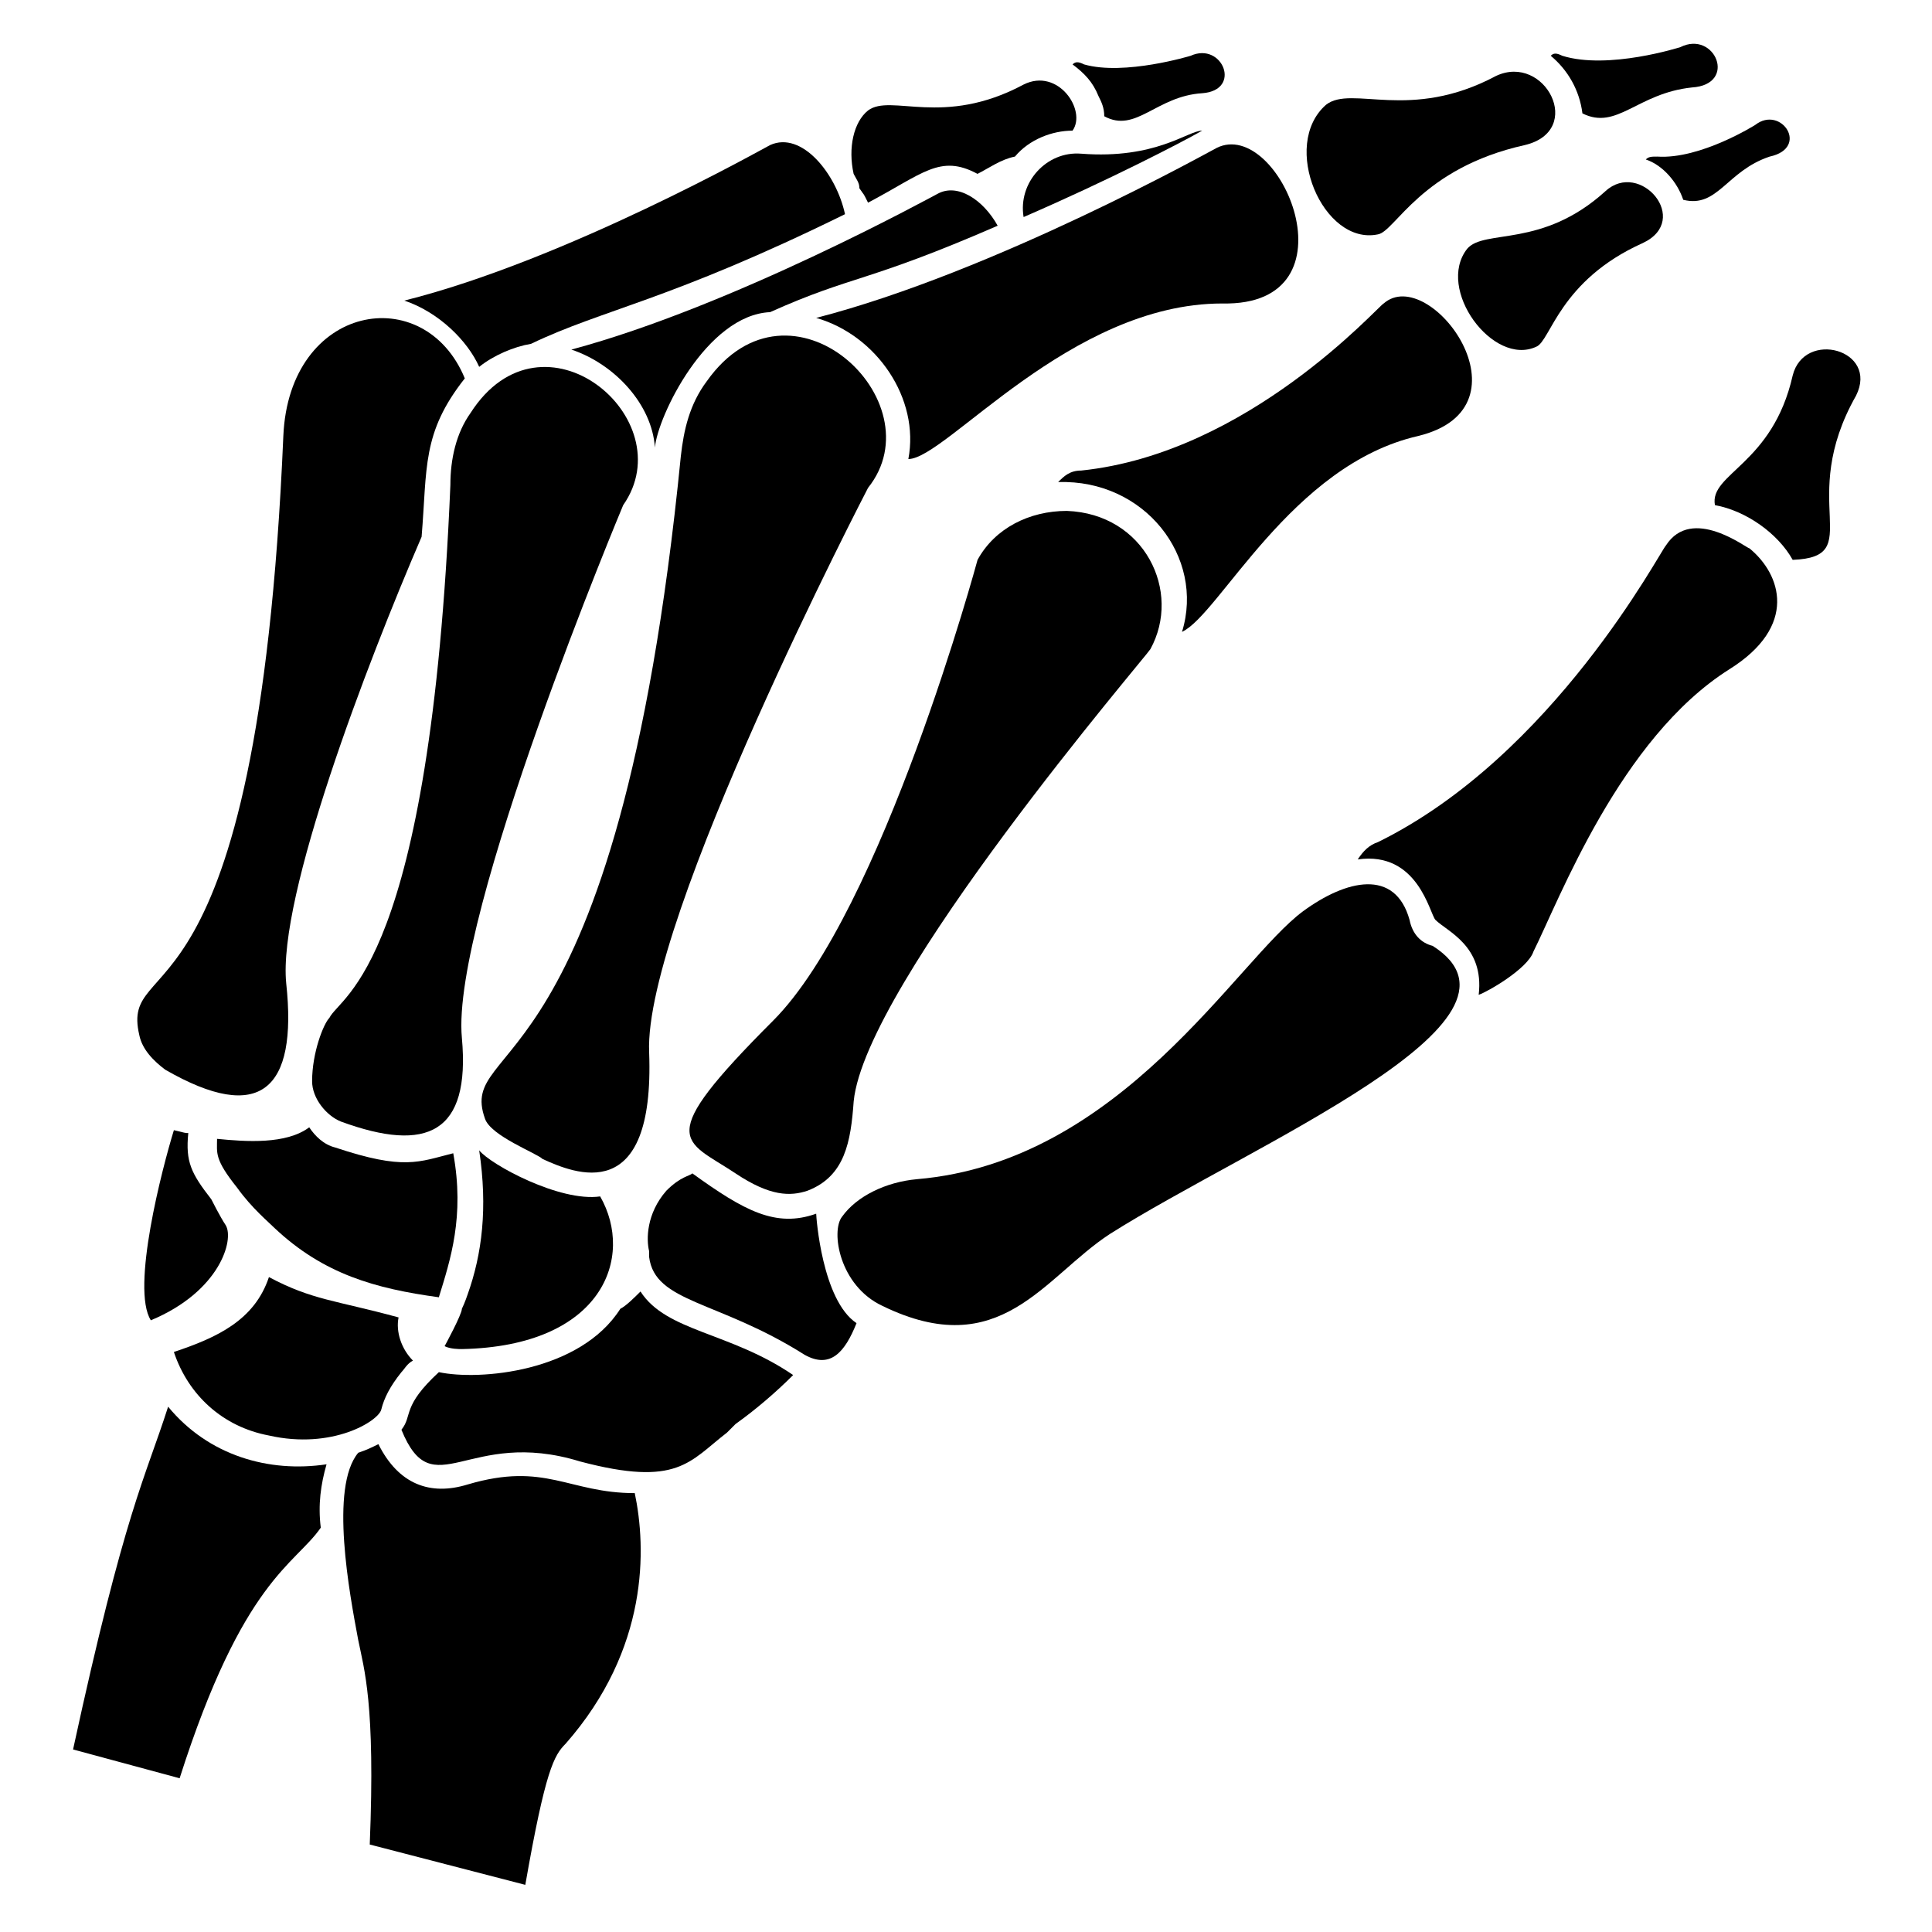
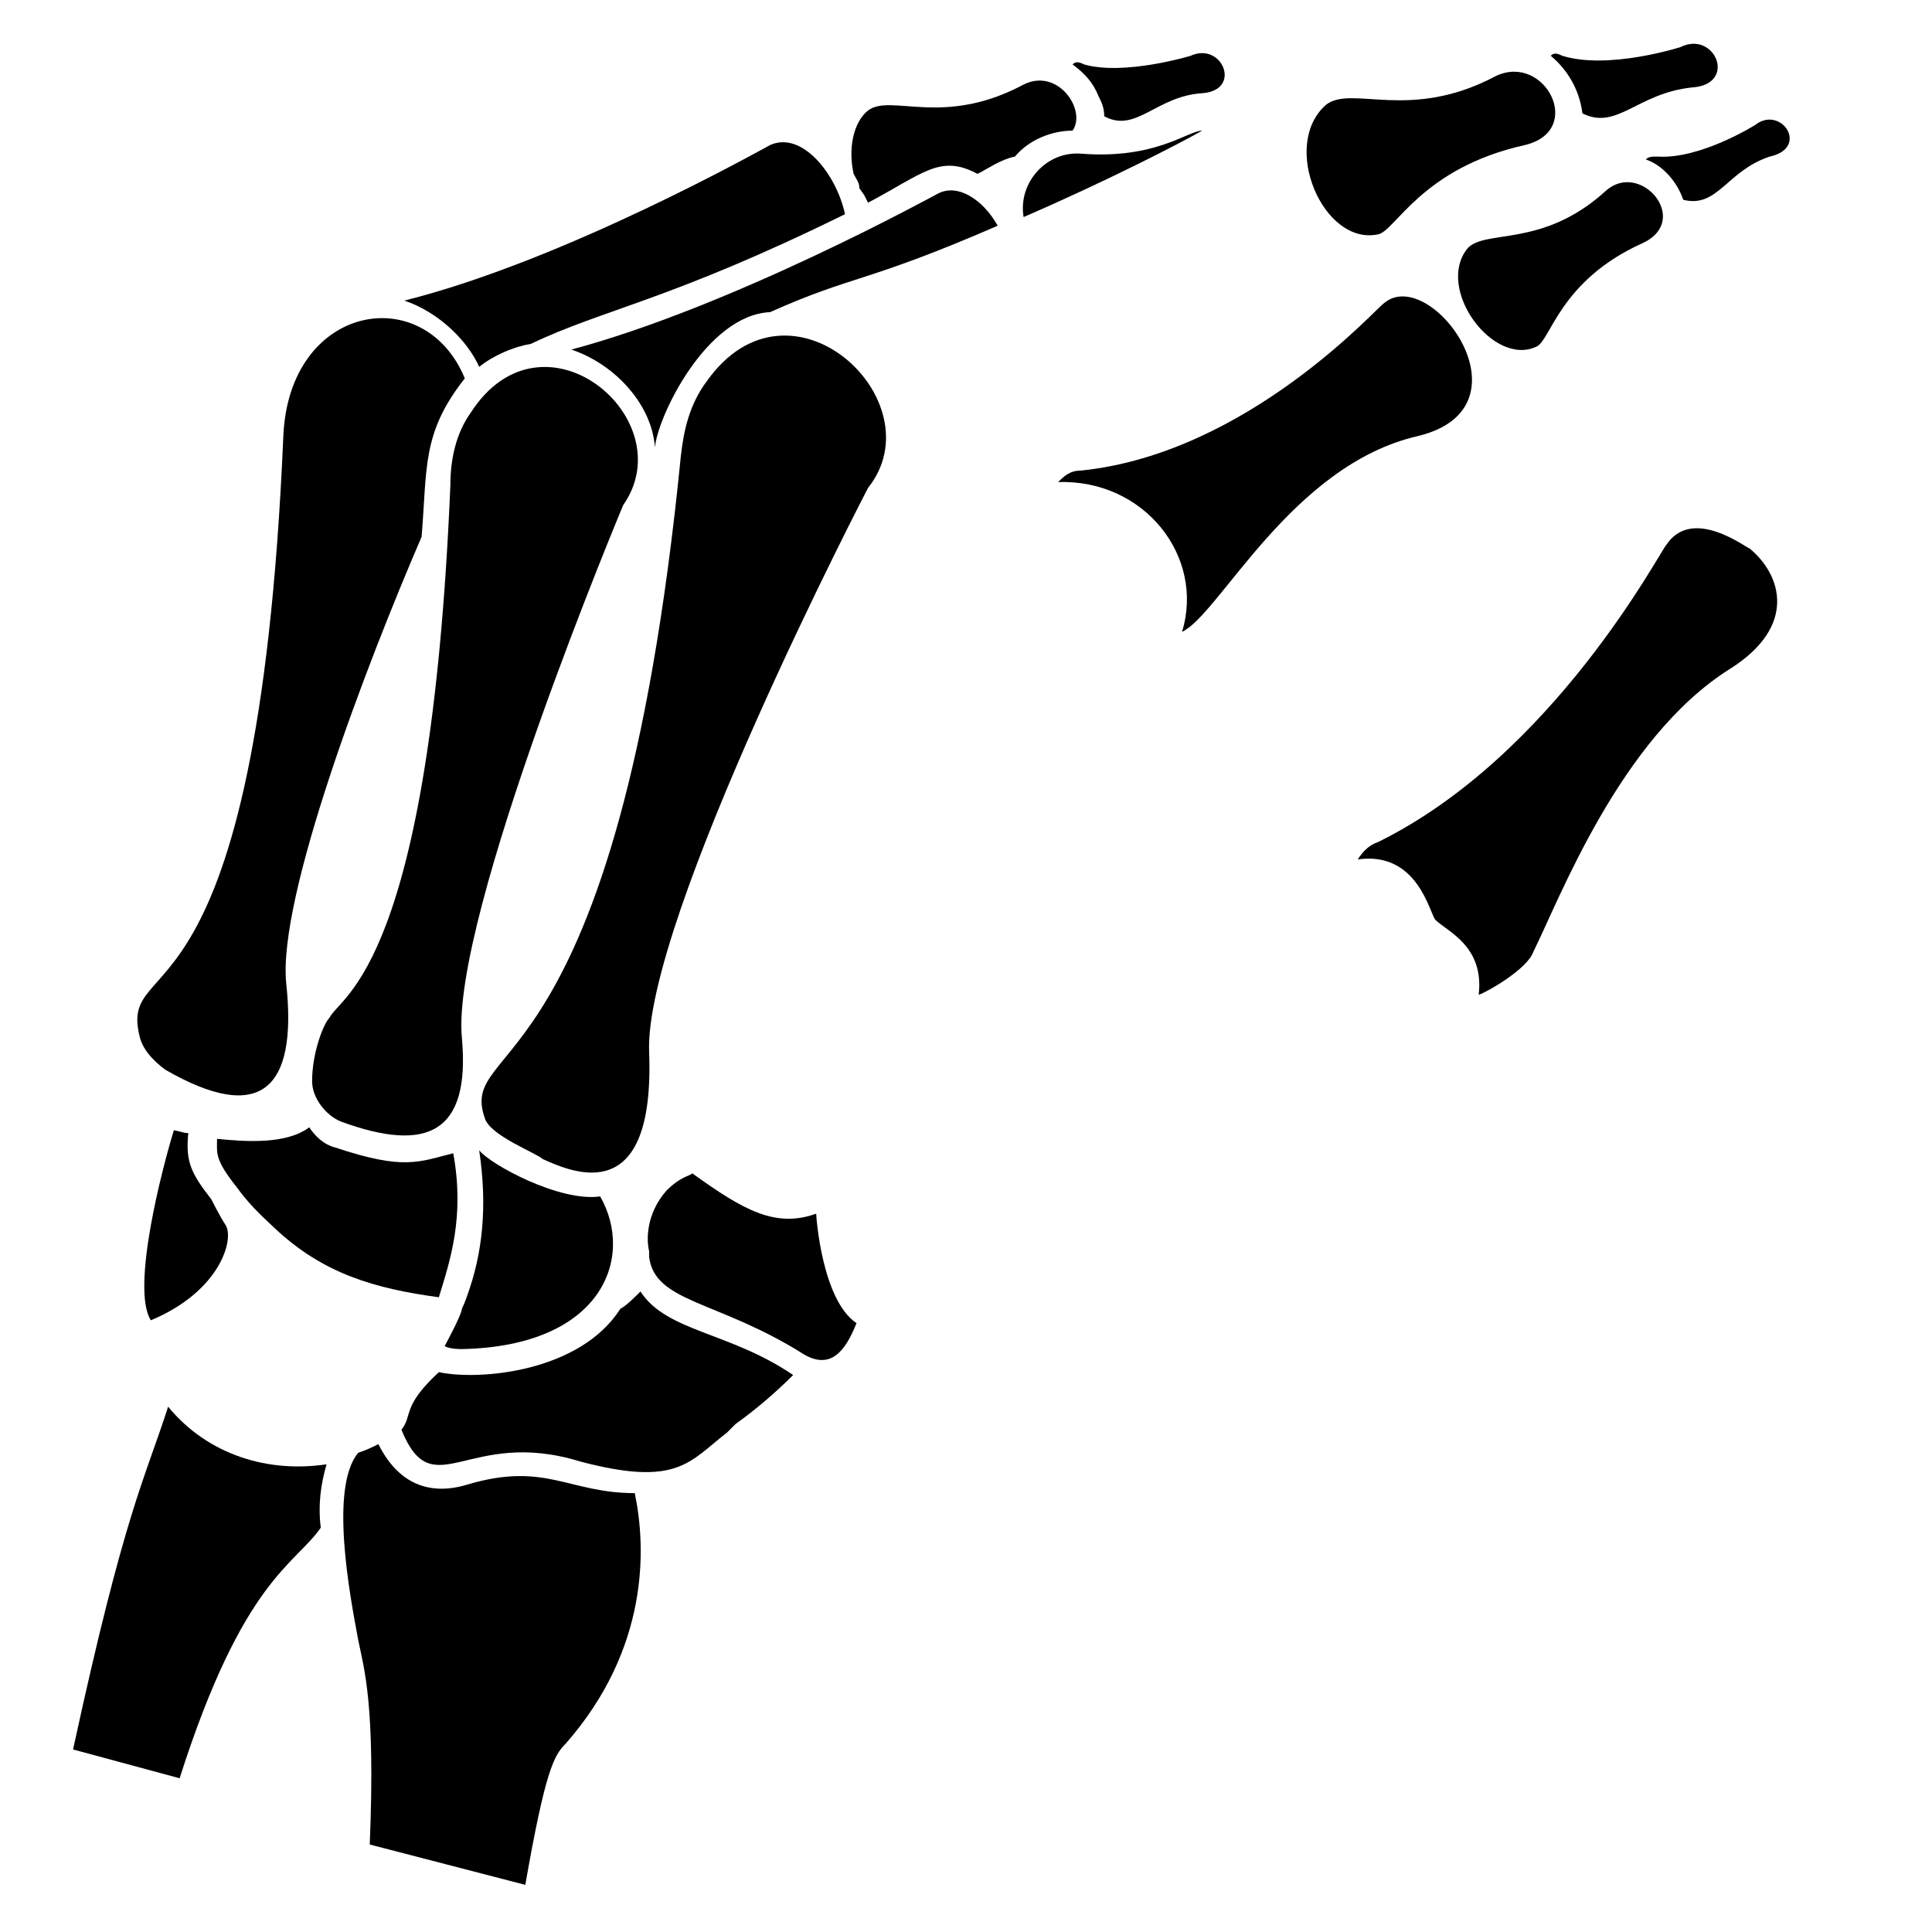
<svg xmlns="http://www.w3.org/2000/svg" fill="#000000" width="800px" height="800px" version="1.1" viewBox="144 144 512 512">
  <g>
-     <path d="m517.55 387.79c-3.816-13.742-16.793-10.688-28.242-2.289-17.559 12.977-48.09 66.41-102.29 70.992-8.398 0.762-16.031 4.582-19.848 9.922-3.055 3.816-0.762 18.32 10.688 23.664 31.297 15.266 42.746-7.633 60.305-19.082 37.402-23.664 116.79-56.488 85.496-76.336-3.055-0.766-5.348-3.055-6.109-6.871z" />
    <path d="m313.74 486.26c-1.527 1.527-3.816 3.816-5.344 4.582-10.688 16.793-37.402 19.082-48.09 16.793-9.922 9.16-6.871 11.449-9.922 15.266 8.398 20.609 17.559-0.762 47.328 8.398 25.953 6.871 29.008 0 38.93-7.633l2.289-2.289c5.344-3.816 10.688-8.398 15.266-12.977-16.793-11.453-33.586-11.453-40.457-22.141z" />
-     <path d="m215.27 482.44c-3.816 11.449-13.742 16.031-25.191 19.848 3.816 11.449 12.977 19.844 25.191 22.137 16.793 3.816 29.008-3.816 29.77-6.871 0.762-3.055 2.289-6.106 5.344-9.922 0.762-0.762 1.527-2.289 3.055-3.055-3.055-3.055-4.582-7.633-3.816-11.449-16.797-4.582-22.902-4.582-34.352-10.688z" />
    <path d="m203.82 468.7c-1.527-2.289-3.816-6.871-3.816-6.871-5.344-6.871-6.871-9.922-6.106-17.559-0.762 0-0.762 0-3.816-0.762-3.055 9.926-11.449 41.984-6.106 50.383 18.32-7.633 22.137-21.375 19.844-25.191z" />
    <path d="m360.3 465.64c-10.688 3.816-19.082-0.762-32.824-10.688-0.762 0.762-3.055 0.762-6.871 4.582-5.344 6.106-5.344 12.977-4.582 16.031v1.527c1.527 12.215 18.32 11.449 41.223 25.953 6.871 3.816 10.688-0.762 13.742-8.398-9.16-6.106-10.688-28.242-10.688-29.008z" />
    <path d="m266.41 501.52c37.402-0.762 45.801-24.426 36.641-40.457-10.688 1.527-29.008-8.398-32.062-12.215 2.289 15.266 0.762 27.48-3.055 38.168 0 0-0.762 2.289-1.527 3.816 0 1.527-4.582 9.922-4.582 9.922 1.531 0.766 3.82 0.766 4.586 0.766z" />
    <path d="m260.3 487.79c3.055-9.922 6.871-21.375 3.816-38.168-9.16 2.289-12.977 4.582-31.297-1.527-3.055-0.762-5.344-3.055-6.871-5.344-6.106 4.582-16.793 3.816-24.426 3.055 0 3.816-0.762 5.344 5.344 12.977 3.816 5.344 8.398 9.16 9.922 10.688 12.98 12.211 26.719 16.027 43.512 18.32z" />
-     <path d="m358.02 459.54c9.922-3.816 11.449-12.977 12.215-23.664 3.055-31.297 77.863-118.32 78.625-119.84 8.398-15.266-1.527-35.879-22.137-36.641-9.922 0-19.082 4.582-23.664 12.977 0 0-25.191 93.129-54.199 122.14-32.062 32.062-23.664 31.297-9.922 40.457 9.156 6.106 14.5 6.106 19.082 4.578z" />
    <path d="m519.84 259.54c31.297-7.633 3.055-45.801-9.16-35.113-1.527 0.762-35.879 39.695-80.152 44.273-3.055 0-4.582 1.527-6.106 3.055 22.902-0.762 38.93 19.848 32.824 39.695 9.922-4.582 29.008-44.277 62.594-51.91z" />
    <path d="m585.49 288.55c-1.527 1.527-29.77 55.723-76.336 78.625-2.289 0.762-3.816 2.289-5.344 4.582 16.031-2.289 19.082 14.504 20.609 16.031 3.055 3.055 12.977 6.871 11.449 19.848 2.289-0.762 12.977-6.871 14.504-11.449 6.871-13.742 22.902-56.488 51.906-74.809 18.32-11.449 13.742-25.191 5.344-32.062-0.758-0.004-15.262-11.453-22.133-0.766z" />
    <path d="m569.46 194.66c-16.793 15.266-32.062 9.922-36.641 15.266-8.398 10.688 6.871 31.297 18.32 25.953 3.816-1.527 6.106-17.559 28.242-27.48 12.98-6.102-0.762-22.133-9.922-13.738z" />
-     <path d="m619.08 243.51c-5.344 23.664-22.137 25.953-20.609 34.352 8.398 1.527 16.793 7.633 20.609 14.504 19.848-0.762 0.762-15.266 16.793-43.512 6.109-12.215-13.738-17.559-16.793-5.344z" />
    <path d="m609.16 177.1s-14.504 9.16-25.953 8.398c-1.527 0-2.289 0-3.055 0.762 4.582 1.527 8.398 6.106 9.922 10.688 9.16 2.289 11.449-7.633 22.902-11.449 10.688-2.293 3.055-13.742-3.816-8.398z" />
-     <path d="m466.41 183.21c-1.527 0.762-58.777 32.824-106.11 45.039 16.031 4.582 27.48 21.375 24.426 37.402 9.922 0 42.746-41.223 83.203-41.223 36.645 0.766 15.27-49.613-1.523-41.219z" />
    <path d="m509.16 206.11c4.582-0.762 11.449-17.559 38.93-23.664 16.031-3.816 5.344-24.426-7.633-18.32-22.902 12.215-38.168 2.289-45.039 7.633-12.211 10.688-0.762 37.402 13.742 34.352z" />
    <path d="m563.36 174.05c9.16 4.582 14.504-5.344 29.008-6.871 12.215-0.762 6.106-15.266-3.055-10.688 0 0-19.082 6.106-31.297 2.289-1.527-0.762-2.289-0.762-3.055 0 4.582 3.82 7.633 9.164 8.398 15.27z" />
    <path d="m348.09 226.72c22.137-9.922 25.191-7.633 60.305-22.902-3.816-6.871-10.688-11.449-16.031-8.398-1.527 0.762-54.199 29.77-96.945 41.223 11.449 3.816 21.375 14.504 22.137 25.953 0.766-8.395 13.742-35.113 30.535-35.875z" />
    <path d="m430.53 184.73c-9.16-0.762-16.793 7.633-15.266 16.793 22.902-9.922 41.984-19.848 47.328-22.902-3.816 0.004-12.215 7.637-32.062 6.109z" />
    <path d="m270.99 241.22c3.816-3.055 9.16-5.344 13.742-6.106 19.082-9.16 36.641-11.449 83.203-34.352-2.289-10.688-11.449-22.137-19.848-18.32-1.527 0.762-54.195 30.531-96.945 41.219 9.16 3.055 16.793 10.688 19.848 17.559z" />
    <path d="m374.04 197.71c14.504-7.633 19.082-12.977 29.008-7.633 3.055-1.527 6.106-3.816 9.922-4.582 3.816-4.582 9.922-6.871 15.266-6.871 3.816-5.344-3.816-16.793-12.977-12.215-21.375 11.449-35.113 2.289-41.223 6.871-3.816 3.055-5.344 9.922-3.816 16.793 0.762 1.527 1.527 2.289 1.527 3.816 1.531 2.293 0.77 0.766 2.293 3.82z" />
    <path d="m436.64 174.81c8.398 4.582 13.742-5.344 25.953-6.106 10.688-0.762 5.344-13.742-3.055-9.922 0 0-17.559 5.344-28.242 2.289-1.527-0.762-2.289-0.762-3.055 0 3.055 2.289 5.344 4.582 6.871 8.398 0.762 1.523 1.527 3.047 1.527 5.34z" />
    <path d="m268.7 253.44c-3.816 5.344-5.344 12.215-5.344 19.082-5.344 127.48-29.008 135.11-32.062 141.22-1.527 1.527-4.582 9.16-4.582 16.793 0 4.582 3.816 9.16 7.633 10.688 22.902 8.398 34.352 3.055 32.062-22.137-3.055-32.062 42.746-141.22 42.746-141.22 16.035-22.902-21.371-54.199-40.453-24.426z" />
    <path d="m219.85 404.58c-2.289-22.902 21.375-84.73 35.879-118.32 1.527-18.32 0-27.48 11.449-41.984-10.688-25.953-46.562-19.848-48.09 15.266-6.871 161.07-43.512 135.88-38.168 158.78 0.762 3.816 3.816 6.871 6.871 9.16 25.188 14.508 35.113 5.348 32.059-22.898z" />
    <path d="m267.94 537.4c-9.922 3.055-18.32 0-23.664-10.688-1.527 0.762-3.055 1.527-5.344 2.289-7.633 9.16-2.289 37.402 0 49.617 1.527 7.633 4.582 16.793 3.055 54.199l41.223 10.688c5.344-30.535 7.633-34.352 10.688-37.402 22.137-25.191 21.375-51.906 18.32-66.41-17.559-0.004-23.664-8.402-44.277-2.293z" />
    <path d="m229.01 548.85c-0.762-6.106 0-11.449 1.527-16.793-15.266 2.289-31.297-2.289-41.984-15.266-6.106 19.082-11.449 27.477-25.191 90.836l28.242 7.633c16.797-52.672 30.535-56.488 37.406-66.41z" />
    <path d="m316.03 422.9c-1.527-35.113 58.016-149.62 58.016-149.62 18.32-22.902-20.609-59.543-42.746-28.242-4.582 6.106-6.106 12.977-6.871 19.848-16.793 169.46-59.543 154.2-51.906 175.57 1.527 4.582 13.742 9.16 15.266 10.688 8.395 3.816 29.77 12.977 28.242-28.246z" />
  </g>
</svg>